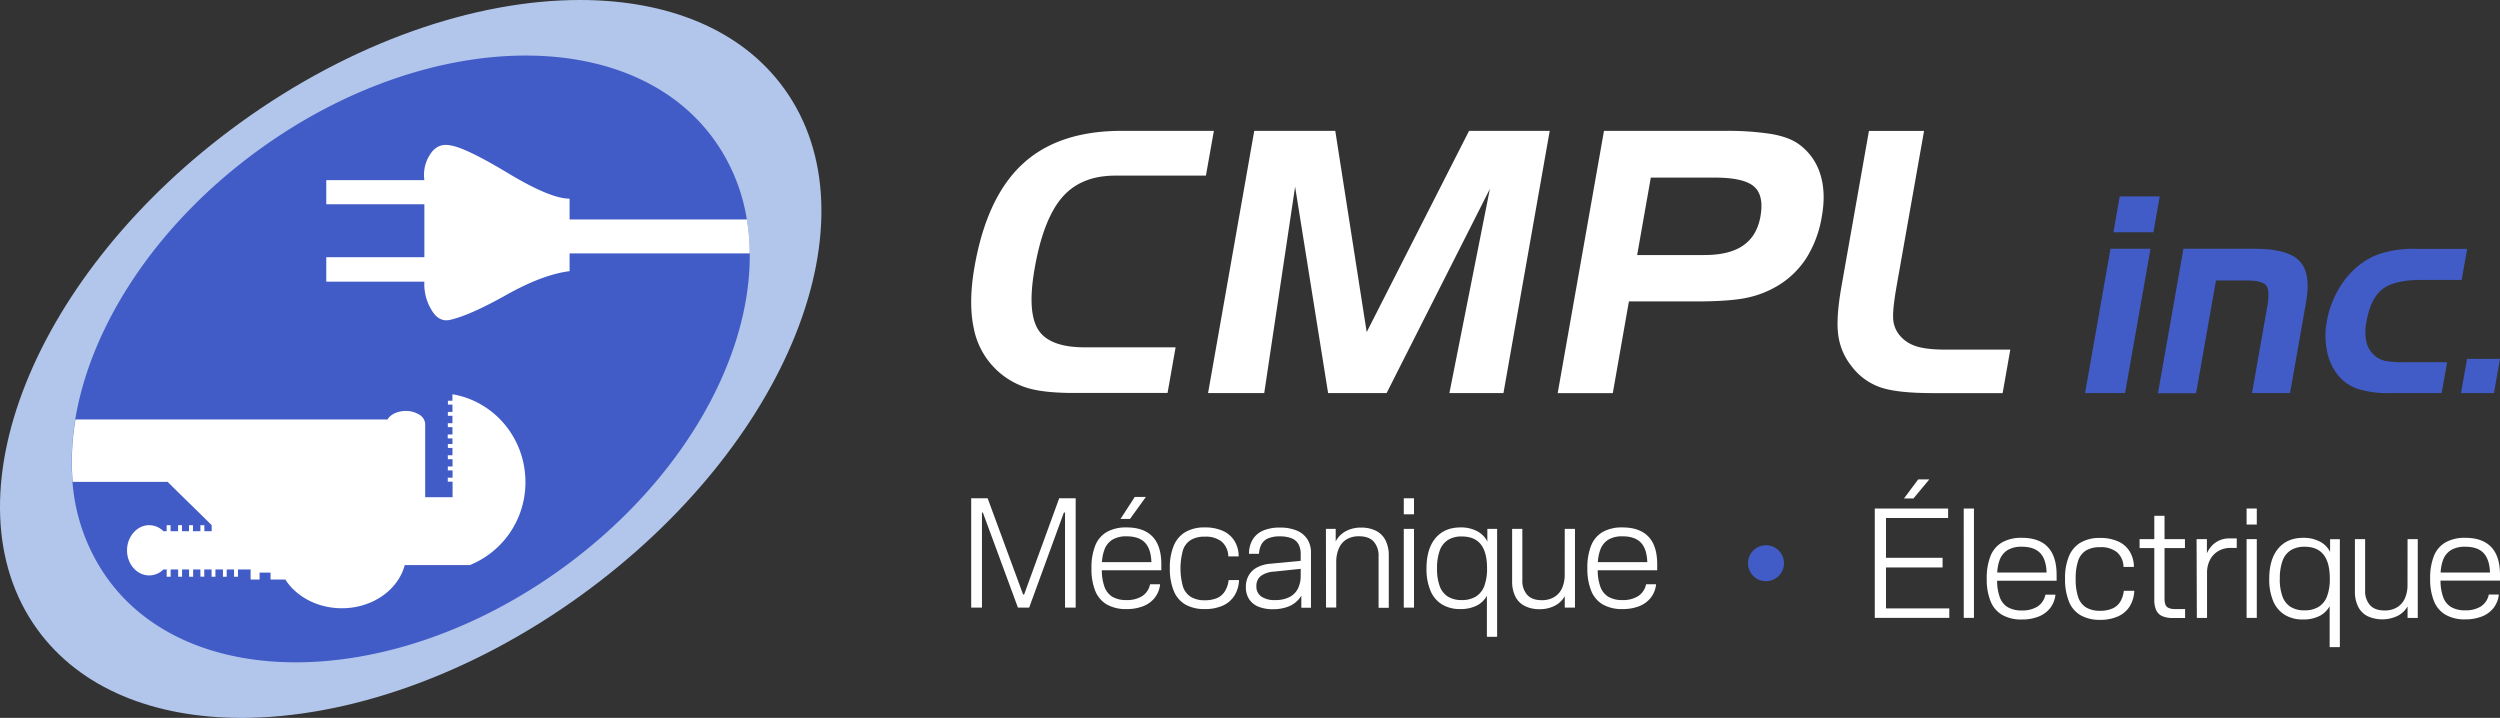
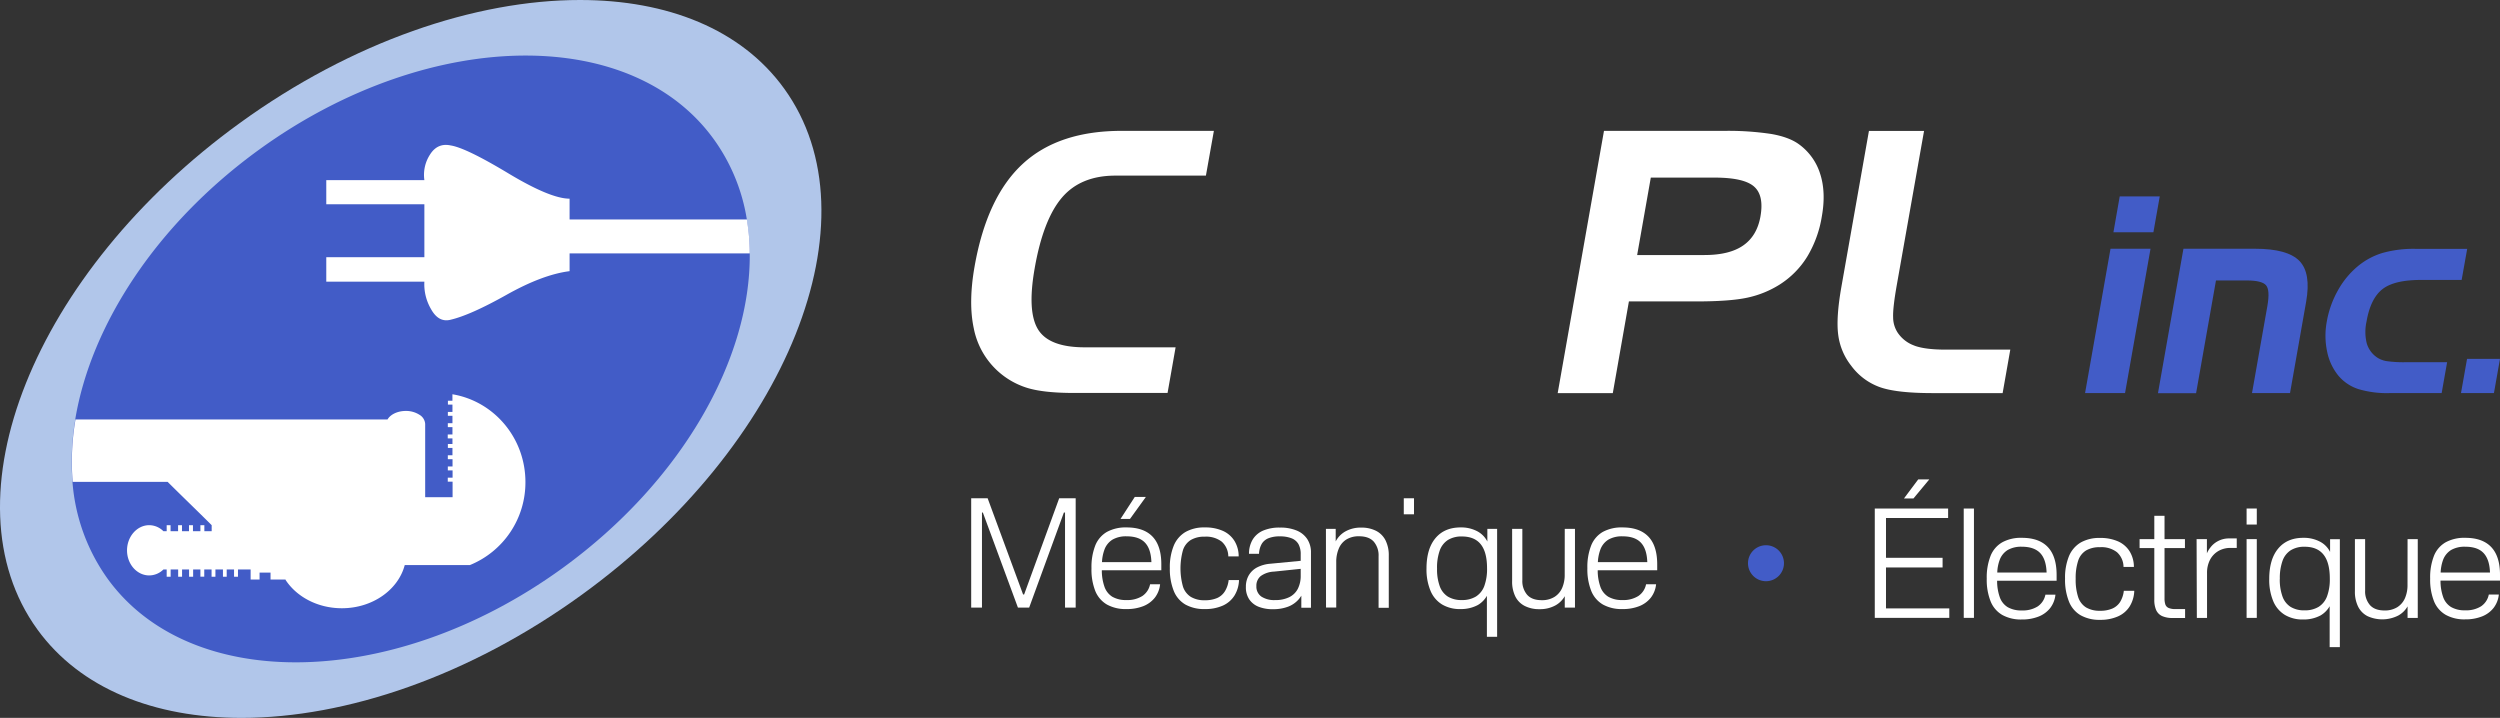
<svg xmlns="http://www.w3.org/2000/svg" viewBox="0 0 998 286.58">
  <rect x="0" y="0" width="998" height="286.58" fill="#333333" stroke="none" />
  <g id="Calque_2" data-name="Calque 2">
    <g id="Calque_1-2" data-name="Calque 1">
      <g id="logo">
        <g id="symbole">
          <path d="M96.43,286.58c-34.83,0-64.35-11.62-81.52-35.31-37.68-52-1.49-142.53,80.84-202.17C140.58,16.62,189.84,0,231.51,0,266.34,0,295.87,11.62,313,35.31c37.68,52,1.5,142.54-80.82,202.17-44.84,32.48-94.1,49.1-135.77,49.1" style="fill:#b1c6ea" />
          <path d="M299.3,100.9v.26c.44,42-27,91-74.82,125.68-34.49,25-72.81,37.56-106.41,37.56-31.56,0-59-11.09-75.14-33.41a76.16,76.16,0,0,1-14-38.64c0-.08,0-.17,0-.25a99,99,0,0,1,1.14-24.64c0-.08,0-.17,0-.25,6.27-37.4,32.32-77.73,73.33-107.45,34.49-25,72.83-37.58,106.43-37.58,31.57,0,59,11.09,75.14,33.44A74.75,74.75,0,0,1,298.1,87.35c0,.09,0,.17,0,.25A83.25,83.25,0,0,1,299.3,100.9Z" style="fill:#425cc7" />
          <path d="M299.3,100.9v.25H227.38v7.1q-10.75,1.35-25.17,9.44t-22.3,9.94c-3.2.84-5.83-.59-7.85-4.25a19.62,19.62,0,0,1-2.65-10.95H130.25v-9.76h39.16V81.54H130.25V71.91h39.16a14.86,14.86,0,0,1,2.29-10.27c2-3.14,4.76-4.32,8.21-3.58,4.12.65,11.78,4.38,23,11.13s19.36,10.12,24.47,10.12V87.6h70.76A83.25,83.25,0,0,1,299.3,100.9Z" style="fill:#fff" />
          <path d="M209.75,192.44a35.59,35.59,0,0,1-22.18,33.14h-26c-2.58,9.85-12.83,17.23-25.1,17.23-9.8,0-18.33-4.71-22.68-11.63v.16H108v-2.77h-4.38v2.77h-3.57v-4H95v2.88H93.43v-2.88H90.5v2.88H89v-2.88H86v2.88H84.46v-2.88H81.54v2.86H80v-2.86h-2.9v2.88H75.48v-2.88h-2.8v2.88H71.12v-2.88h-3v2.88H66.54v-2.88H65.23a8.13,8.13,0,0,1-5.66,2.37c-4.88,0-8.86-4.48-8.86-10s4-10.06,8.86-10.06a8.12,8.12,0,0,1,5.66,2.4h1.31v-2.4h1.55v2.4h3v-2.4h1.56v2.4h2.8v-2.4h1.58v2.4H80v-2.4h1.58v2.4h2.92v-2.4h0c-5.78-5.77-11.8-11.53-17.59-17.3H29c0-.08,0-.17,0-.25a99,99,0,0,1,1.14-24.64H154.7c1.12-2,4-3.41,7.28-3.41a9.92,9.92,0,0,1,5.45,1.52,4.57,4.57,0,0,1,2.3,3.68l0,0,0,0v29.23h10.94v-6.21h-1.92v-1.58l1.92,0v-2.92l-1.9,0,0-1.56h1.88v-2.9h-1.88l0-1.56h1.85v-2.93h-1.83v-1.57l1.83,0V175l-1.88,0v-1.56h1.88v-2.92h-1.85v-1.58h1.85V166l-1.83,0v-1.56h1.83v-2.92h-1.81v-1.56h1.8v-2.57C197.16,160.16,209.75,174.78,209.75,192.44Z" style="fill:#fff" />
        </g>
        <g id="texte">
          <g id="nom">
            <path d="M764.27,138q4.26,1.56,12.31,1.57h25.93l-3.06,17.36H771.6c-9.78,0-16.91-.81-21.35-2.45A24.43,24.43,0,0,1,739,146a25,25,0,0,1-5.17-12.25q-.93-6.84,1.25-19.22l11-62.25h22L757.2,113.78q-1.62,9.18-1.46,12.92a11.25,11.25,0,0,0,1.75,6,13.41,13.41,0,0,0,6.78,5.28Z" style="fill:#fff" />
            <path d="M726.6,69.37a23,23,0,0,0-8.68-11.93c-2.53-1.79-6.11-3.13-10.77-3.95a114,114,0,0,0-19.06-1.24H640.31L621.83,156.93h22l6.43-36.6H677q13.75,0,20.67-1.53a39.67,39.67,0,0,0,12.7-5.16,34.86,34.86,0,0,0,11.06-11.16,44.89,44.89,0,0,0,5.85-16.13C728.42,80,728.2,74.27,726.6,69.37Zm-23.82,17Q701.4,94.18,695.87,98c-3.66,2.55-8.83,3.81-15.47,3.81H653.55L659,70.9H684.5q11.57,0,15.66,3.52T702.78,86.35Z" style="fill:#fff" />
-             <polygon points="600.18 156.92 578.6 156.92 594.77 75.39 553.53 156.92 530.18 156.92 517.01 74.53 504.68 156.92 482.26 156.92 500.7 52.24 533.04 52.24 545.58 132.57 586.45 52.24 618.65 52.24 600.18 156.92 600.18 156.92" style="fill:#fff" />
            <path d="M481.4,70.11H445.23C436.1,70.11,429,73,424,78.8S415.28,94.12,413,107.36q-3,17.25,1.48,24.29t18.71,7H469.3l-3.21,18.22H428.86c-8.22,0-14.56-.68-19-2.09A31.06,31.06,0,0,1,388.72,131q-2.19-10.29.33-24.61,4.89-27.78,19.25-41T448,52.24h36.58L481.4,70.11Z" style="fill:#fff" />
            <polyline points="995.58 156.92 982.43 156.92 984.85 143.25 998 143.25 995.58 156.92" style="fill:#425cc7" />
            <path d="M982.67,111.75H966.49c-7.17,0-12.3,1.23-15.45,3.71s-5.26,6.77-6.32,12.9a19.06,19.06,0,0,0,.1,8.75,10.35,10.35,0,0,0,4.14,5.61,9.75,9.75,0,0,0,3.74,1.44,49.69,49.69,0,0,0,8,.43h16.19l-2.18,12.33H954a39.85,39.85,0,0,1-12.61-1.62,17.51,17.51,0,0,1-7.85-5.26A22,22,0,0,1,929,140.4a30.57,30.57,0,0,1-.15-12,38.86,38.86,0,0,1,4.45-12.48,33.73,33.73,0,0,1,8-9.69,28.18,28.18,0,0,1,9.82-5.26,45.67,45.67,0,0,1,13.08-1.63h20.7l-2.22,12.45" style="fill:#425cc7" />
            <path d="M920.62,120.4l-6.44,36.52H899l6.12-34.66q1.14-6.47-.52-8.38c-1.1-1.28-3.68-1.92-7.69-1.92H884.62l-7.94,45H861.46L871.63,99.3h28.63c8.65,0,14.53,1.63,17.68,4.88s4,8.67,2.68,16.22" style="fill:#425cc7" />
            <polyline points="848.32 156.92 832.36 156.92 842.52 99.3 858.49 99.3 848.32 156.92" style="fill:#425cc7" />
            <polyline points="859.64 92.72 843.68 92.72 846.19 78.41 862.17 78.41 859.64 92.72" style="fill:#425cc7" />
          </g>
          <g id="tagline">
            <path d="M748.41,203h29.28v3.78h-24.8v15.89h22.59v3.85H752.89v16.35h25.27v3.79H748.41Zm11.64-4,5.71-7.63h4.42l-6.34,7.63Z" style="fill:#fff" />
            <path d="M783.92,203H788v43.66h-4.07Z" style="fill:#fff" />
            <path d="M793.11,231a23.58,23.58,0,0,1,1.52-9.08,10.86,10.86,0,0,1,4.63-5.41,15.45,15.45,0,0,1,7.88-1.81q6.87,0,10.36,3.7t3.5,11.09v2.33H797.25a19.54,19.54,0,0,0,1,6.4,7.64,7.64,0,0,0,3.17,4.13,10.77,10.77,0,0,0,5.67,1.34,11.21,11.21,0,0,0,6.35-1.6,7.38,7.38,0,0,0,3.09-4.69h4a10.4,10.4,0,0,1-2.09,5.33,10.92,10.92,0,0,1-4.63,3.4,17.79,17.79,0,0,1-6.73,1.17,15.25,15.25,0,0,1-7.77-1.81,11,11,0,0,1-4.65-5.41A23.17,23.17,0,0,1,793.11,231Zm4.2-2.45H817q-.18-5.3-2.59-7.8c-1.61-1.66-4.05-2.5-7.31-2.5a10.74,10.74,0,0,0-5.67,1.34,7.87,7.87,0,0,0-3.23,4.13A16.05,16.05,0,0,0,797.31,228.5Z" style="fill:#fff" />
            <path d="M824.37,231a22.57,22.57,0,0,1,1.57-9,11.47,11.47,0,0,1,4.66-5.42,15,15,0,0,1,7.74-1.83,17.24,17.24,0,0,1,7.19,1.37,10.41,10.41,0,0,1,4.63,4,11.82,11.82,0,0,1,1.69,6.2h-4.14a8,8,0,0,0-2.62-5.88,10.08,10.08,0,0,0-6.75-2,10.68,10.68,0,0,0-5.59,1.31,7.54,7.54,0,0,0-3.14,4.07,22,22,0,0,0-1,7.25,22.21,22.21,0,0,0,1,7.31,7.69,7.69,0,0,0,3.14,4.1,10.49,10.49,0,0,0,5.59,1.34,12,12,0,0,0,4.89-.88,7,7,0,0,0,3.12-2.64,10.87,10.87,0,0,0,1.48-4.46H852a12.57,12.57,0,0,1-1.83,6.23,10.51,10.51,0,0,1-4.69,4,17.1,17.1,0,0,1-7.1,1.37,15.25,15.25,0,0,1-7.77-1.81,11,11,0,0,1-4.66-5.44A23.38,23.38,0,0,1,824.37,231Z" style="fill:#fff" />
            <path d="M860,239.33V218.78h-5.88v-3.55H860v-9.31h4.08v9.31h8.15v3.55h-8.15v20a7.7,7.7,0,0,0,.32,2.5,2.38,2.38,0,0,0,1.28,1.4,6.52,6.52,0,0,0,2.76.46h3.85v3.56h-4.9a10,10,0,0,1-4.33-.79,4.8,4.8,0,0,1-2.33-2.39A10,10,0,0,1,860,239.33Z" style="fill:#fff" />
            <path d="M876.88,215.23H881v5.65a10,10,0,0,1,1.4-2.33,8.9,8.9,0,0,1,3-2.53,9.29,9.29,0,0,1,4.6-1.08h2.91v3.79h-2.44a9.49,9.49,0,0,0-5,1.3,8.75,8.75,0,0,0-3.29,3.56,11.18,11.18,0,0,0-1.13,5.09v18h-4.07Z" style="fill:#fff" />
            <path d="M896.84,203h4.07v6.4h-4.07Zm0,12.22h4.07v31.44h-4.07Z" style="fill:#fff" />
            <path d="M930,242a10,10,0,0,1-3.61,3.67,14.28,14.28,0,0,1-7,1.63,13.69,13.69,0,0,1-7.28-1.84,11.63,11.63,0,0,1-4.63-5.47,21.91,21.91,0,0,1-1.6-8.87q0-7.86,3.58-12.14t10-4.28a13.69,13.69,0,0,1,6.87,1.63,9.28,9.28,0,0,1,3.84,4v-5.07h3.9v43.08H930Zm-19.91-10.88a19.7,19.7,0,0,0,1.08,7,8.12,8.12,0,0,0,3.26,4.16,10.28,10.28,0,0,0,5.55,1.37,10.45,10.45,0,0,0,5.62-1.4,8.43,8.43,0,0,0,3.35-4.19,19.41,19.41,0,0,0,1.11-7.1q0-6.4-2.51-9.55T920,218.26a10.2,10.2,0,0,0-5.53,1.4,8.26,8.26,0,0,0-3.28,4.22A20.36,20.36,0,0,0,910.11,231.07Z" style="fill:#fff" />
            <path d="M961.1,215.23h4.07v31.44H961.1v-4.6a9.56,9.56,0,0,1-3.73,3.66,14.13,14.13,0,0,1-12.25.24,8.54,8.54,0,0,1-3.75-3.79,13.35,13.35,0,0,1-1.29-6.17V215.23h4.08v20.55a8.32,8.32,0,0,0,1.92,5.76q1.92,2.16,5.82,2.16a9.38,9.38,0,0,0,5.1-1.31,8.08,8.08,0,0,0,3.08-3.64,13.08,13.08,0,0,0,1-5.3Z" style="fill:#fff" />
            <path d="M970.12,231a23.59,23.59,0,0,1,1.51-9.08,10.86,10.86,0,0,1,4.63-5.41,15.46,15.46,0,0,1,7.89-1.81q6.87,0,10.36,3.7T998,229.44v2.33H974.25a19.54,19.54,0,0,0,1,6.4,7.64,7.64,0,0,0,3.17,4.13,10.78,10.78,0,0,0,5.68,1.34,11.17,11.17,0,0,0,6.34-1.6,7.38,7.38,0,0,0,3.09-4.69h4a10.4,10.4,0,0,1-2.09,5.33,10.92,10.92,0,0,1-4.63,3.4,17.77,17.77,0,0,1-6.72,1.17,15.2,15.2,0,0,1-7.77-1.81,11,11,0,0,1-4.66-5.41A23.18,23.18,0,0,1,970.12,231Zm4.19-2.45H994c-.11-3.53-1-6.13-2.59-7.8s-4-2.5-7.3-2.5a10.78,10.78,0,0,0-5.68,1.34,7.92,7.92,0,0,0-3.23,4.13A16.7,16.7,0,0,0,974.31,228.5Z" style="fill:#fff" />
            <path d="M387.7,198.91h6.57l14.15,38.41h.41l14-38.41h6.58v43.65h-4.25V204.61h-.46l-13.86,37.95h-4.48l-14-37.95H392v37.95H387.7Z" style="fill:#fff" />
            <path d="M435.72,226.84a23.54,23.54,0,0,1,1.51-9.07,10.93,10.93,0,0,1,4.63-5.42,15.56,15.56,0,0,1,7.89-1.8q6.86,0,10.36,3.69t3.49,11.09v2.33H439.85a19.45,19.45,0,0,0,1,6.4A7.66,7.66,0,0,0,444,238.2a10.78,10.78,0,0,0,5.68,1.34,11.2,11.2,0,0,0,6.34-1.61,7.36,7.36,0,0,0,3.09-4.68h4a10.44,10.44,0,0,1-2.09,5.33,11,11,0,0,1-4.63,3.4,17.78,17.78,0,0,1-6.72,1.16,15.3,15.3,0,0,1-7.77-1.8,11.06,11.06,0,0,1-4.66-5.41A23.24,23.24,0,0,1,435.72,226.84Zm4.19-2.44h19.73q-.18-5.29-2.59-7.8c-1.61-1.67-4.05-2.5-7.3-2.5a10.76,10.76,0,0,0-5.68,1.34,7.87,7.87,0,0,0-3.23,4.13A16.7,16.7,0,0,0,439.91,224.4Zm7.39-17.23,5.7-8.79h4.43l-6.35,8.79Z" style="fill:#fff" />
            <path d="M467,226.84a22.59,22.59,0,0,1,1.58-9.05,11.37,11.37,0,0,1,4.65-5.41,15,15,0,0,1,7.74-1.83,17.08,17.08,0,0,1,7.19,1.37,10.45,10.45,0,0,1,4.63,4,11.78,11.78,0,0,1,1.69,6.2h-4.14a8,8,0,0,0-2.61-5.88,10.18,10.18,0,0,0-6.76-2,10.53,10.53,0,0,0-5.58,1.31,7.51,7.51,0,0,0-3.15,4.07,27.22,27.22,0,0,0,0,14.55,7.68,7.68,0,0,0,3.15,4.11,10.43,10.43,0,0,0,5.58,1.34,12.15,12.15,0,0,0,4.89-.88A6.91,6.91,0,0,0,489,236a10.77,10.77,0,0,0,1.48-4.45h4.13a12.46,12.46,0,0,1-1.83,6.23,10.6,10.6,0,0,1-4.68,4,17.18,17.18,0,0,1-7.11,1.36,15.35,15.35,0,0,1-7.77-1.8,11,11,0,0,1-4.65-5.44A23.27,23.27,0,0,1,467,226.84Z" style="fill:#fff" />
            <path d="M497.36,234.3a9,9,0,0,1,1.13-4.6,8.35,8.35,0,0,1,3.32-3.18,13.88,13.88,0,0,1,5.33-1.48l12.1-1.16v-2.62a8.26,8.26,0,0,0-.87-4,5.43,5.43,0,0,0-2.74-2.36,12.26,12.26,0,0,0-4.71-.78,11.85,11.85,0,0,0-4.51.73,5.48,5.48,0,0,0-2.71,2.24,8.63,8.63,0,0,0-1.1,4h-4a11,11,0,0,1,1.51-5.77,9.13,9.13,0,0,1,4.16-3.52,16.48,16.48,0,0,1,6.67-1.19,16.83,16.83,0,0,1,6.72,1.19,9.24,9.24,0,0,1,4.22,3.44,9.64,9.64,0,0,1,1.46,5.38v22h-3.85v-4.83a12.08,12.08,0,0,1-1,1.4,10.58,10.58,0,0,1-4.3,3,16.51,16.51,0,0,1-5.94,1,15,15,0,0,1-5.88-1,8.06,8.06,0,0,1-3.72-3A8.54,8.54,0,0,1,497.36,234.3Zm21.88-7.22-10.71,1.11a9.75,9.75,0,0,0-5.24,1.77,4.93,4.93,0,0,0-1.74,4,4.84,4.84,0,0,0,1.95,4.17,9.3,9.3,0,0,0,5.56,1.42,12.37,12.37,0,0,0,5.55-1.13,7.61,7.61,0,0,0,3.47-3.35,11.3,11.3,0,0,0,1.16-5.3Z" style="fill:#fff" />
            <path d="M529.31,211.13h3.9v5a9.7,9.7,0,0,1,3.9-4,12.36,12.36,0,0,1,6.29-1.51,12.76,12.76,0,0,1,5.91,1.28,8.63,8.63,0,0,1,3.78,3.78,13.25,13.25,0,0,1,1.31,6.17v20.78h-4.07V222a8.41,8.41,0,0,0-1.92-5.77q-1.93-2.15-5.89-2.15a9.37,9.37,0,0,0-5.09,1.31,7.74,7.74,0,0,0-3,3.64,13.38,13.38,0,0,0-1,5.29v18.22h-4.08Z" style="fill:#fff" />
-             <path d="M560.39,198.91h4.08v6.4h-4.08Zm0,12.22h4.08v31.43h-4.08Z" style="fill:#fff" />
+             <path d="M560.39,198.91h4.08v6.4h-4.08Zm0,12.22h4.08h-4.08Z" style="fill:#fff" />
            <path d="M593.57,237.85a9.92,9.92,0,0,1-3.61,3.67,14.26,14.26,0,0,1-7,1.62,13.77,13.77,0,0,1-7.27-1.83,11.58,11.58,0,0,1-4.63-5.47,22,22,0,0,1-1.6-8.88q0-7.86,3.58-12.13t10-4.28a13.64,13.64,0,0,1,6.87,1.63,9.43,9.43,0,0,1,3.84,4v-5.06h3.9V254.2h-4.08ZM573.67,227a19.68,19.68,0,0,0,1.07,7,8.21,8.21,0,0,0,3.26,4.17,10.34,10.34,0,0,0,5.56,1.37,10.48,10.48,0,0,0,5.62-1.4,8.43,8.43,0,0,0,3.35-4.19,19.7,19.7,0,0,0,1.1-7.11q0-6.39-2.5-9.54c-1.67-2.1-4.19-3.14-7.57-3.14a10.2,10.2,0,0,0-5.53,1.39,8.33,8.33,0,0,0-3.29,4.22A20.41,20.41,0,0,0,573.67,227Z" style="fill:#fff" />
            <path d="M624.65,211.13h4.08v31.43h-4.08V238a9.63,9.63,0,0,1-3.72,3.67,12.69,12.69,0,0,1-6.35,1.51,12.56,12.56,0,0,1-5.9-1.28,8.49,8.49,0,0,1-3.76-3.78,13.48,13.48,0,0,1-1.28-6.17V211.13h4.08v20.55a8.35,8.35,0,0,0,1.92,5.76c1.28,1.44,3.22,2.15,5.82,2.15a9.29,9.29,0,0,0,5.09-1.31,7.94,7.94,0,0,0,3.08-3.63,13.08,13.08,0,0,0,1-5.3Z" style="fill:#fff" />
            <path d="M633.68,226.84a23.54,23.54,0,0,1,1.51-9.07,10.93,10.93,0,0,1,4.63-5.42,15.56,15.56,0,0,1,7.89-1.8c4.57,0,8,1.23,10.35,3.69s3.5,6.16,3.5,11.09v2.33H637.81a19.45,19.45,0,0,0,1,6.4A7.66,7.66,0,0,0,642,238.2a10.78,10.78,0,0,0,5.68,1.34,11.2,11.2,0,0,0,6.34-1.61,7.36,7.36,0,0,0,3.09-4.68h4a10.44,10.44,0,0,1-2.09,5.33,11,11,0,0,1-4.63,3.4,17.78,17.78,0,0,1-6.72,1.16,15.3,15.3,0,0,1-7.77-1.8,11.06,11.06,0,0,1-4.66-5.41A23.24,23.24,0,0,1,633.68,226.84Zm4.19-2.44H657.6q-.18-5.29-2.59-7.8c-1.61-1.67-4-2.5-7.3-2.5a10.76,10.76,0,0,0-5.68,1.34,7.87,7.87,0,0,0-3.23,4.13A16.7,16.7,0,0,0,637.87,224.4Z" style="fill:#fff" />
            <path d="M712.16,224.84a7.18,7.18,0,1,1-7.18-7.18,7.17,7.17,0,0,1,7.18,7.18Z" style="fill:#425cc7" />
          </g>
        </g>
      </g>
    </g>
  </g>
</svg>